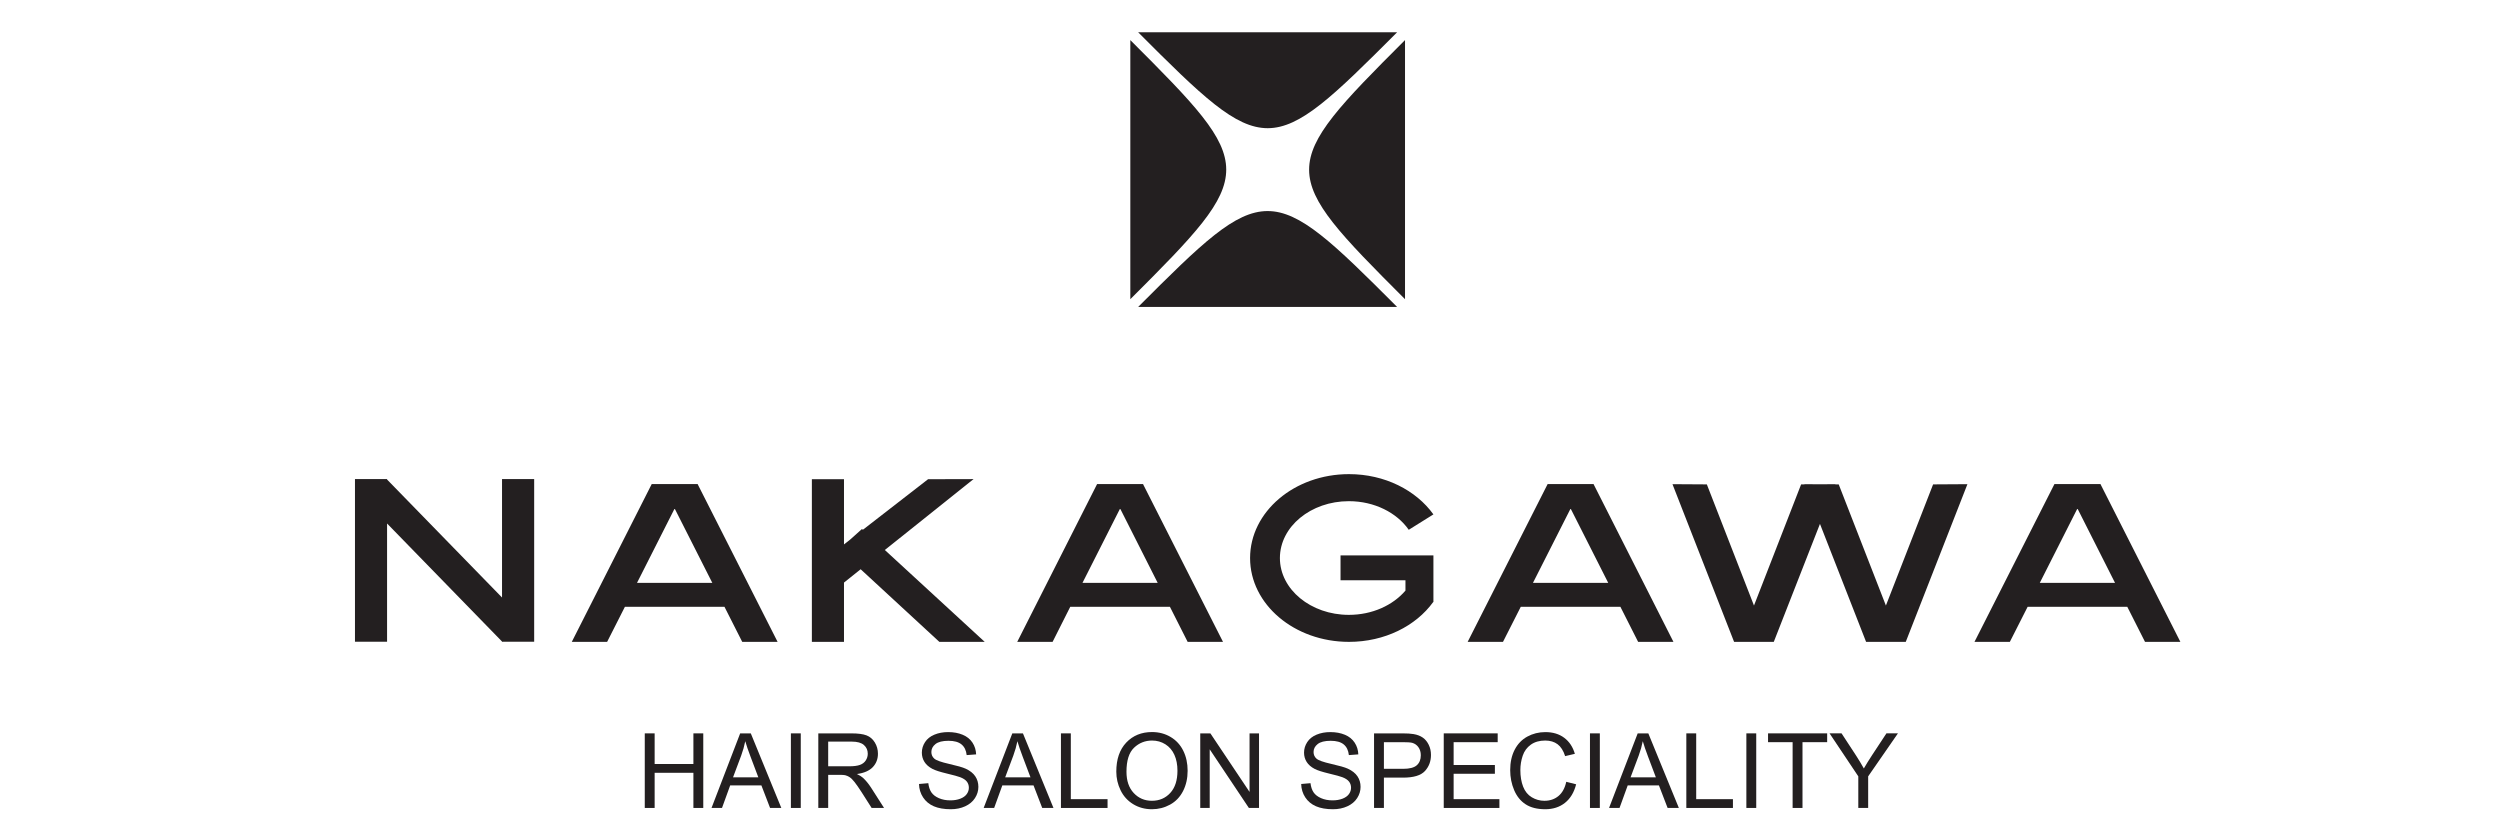
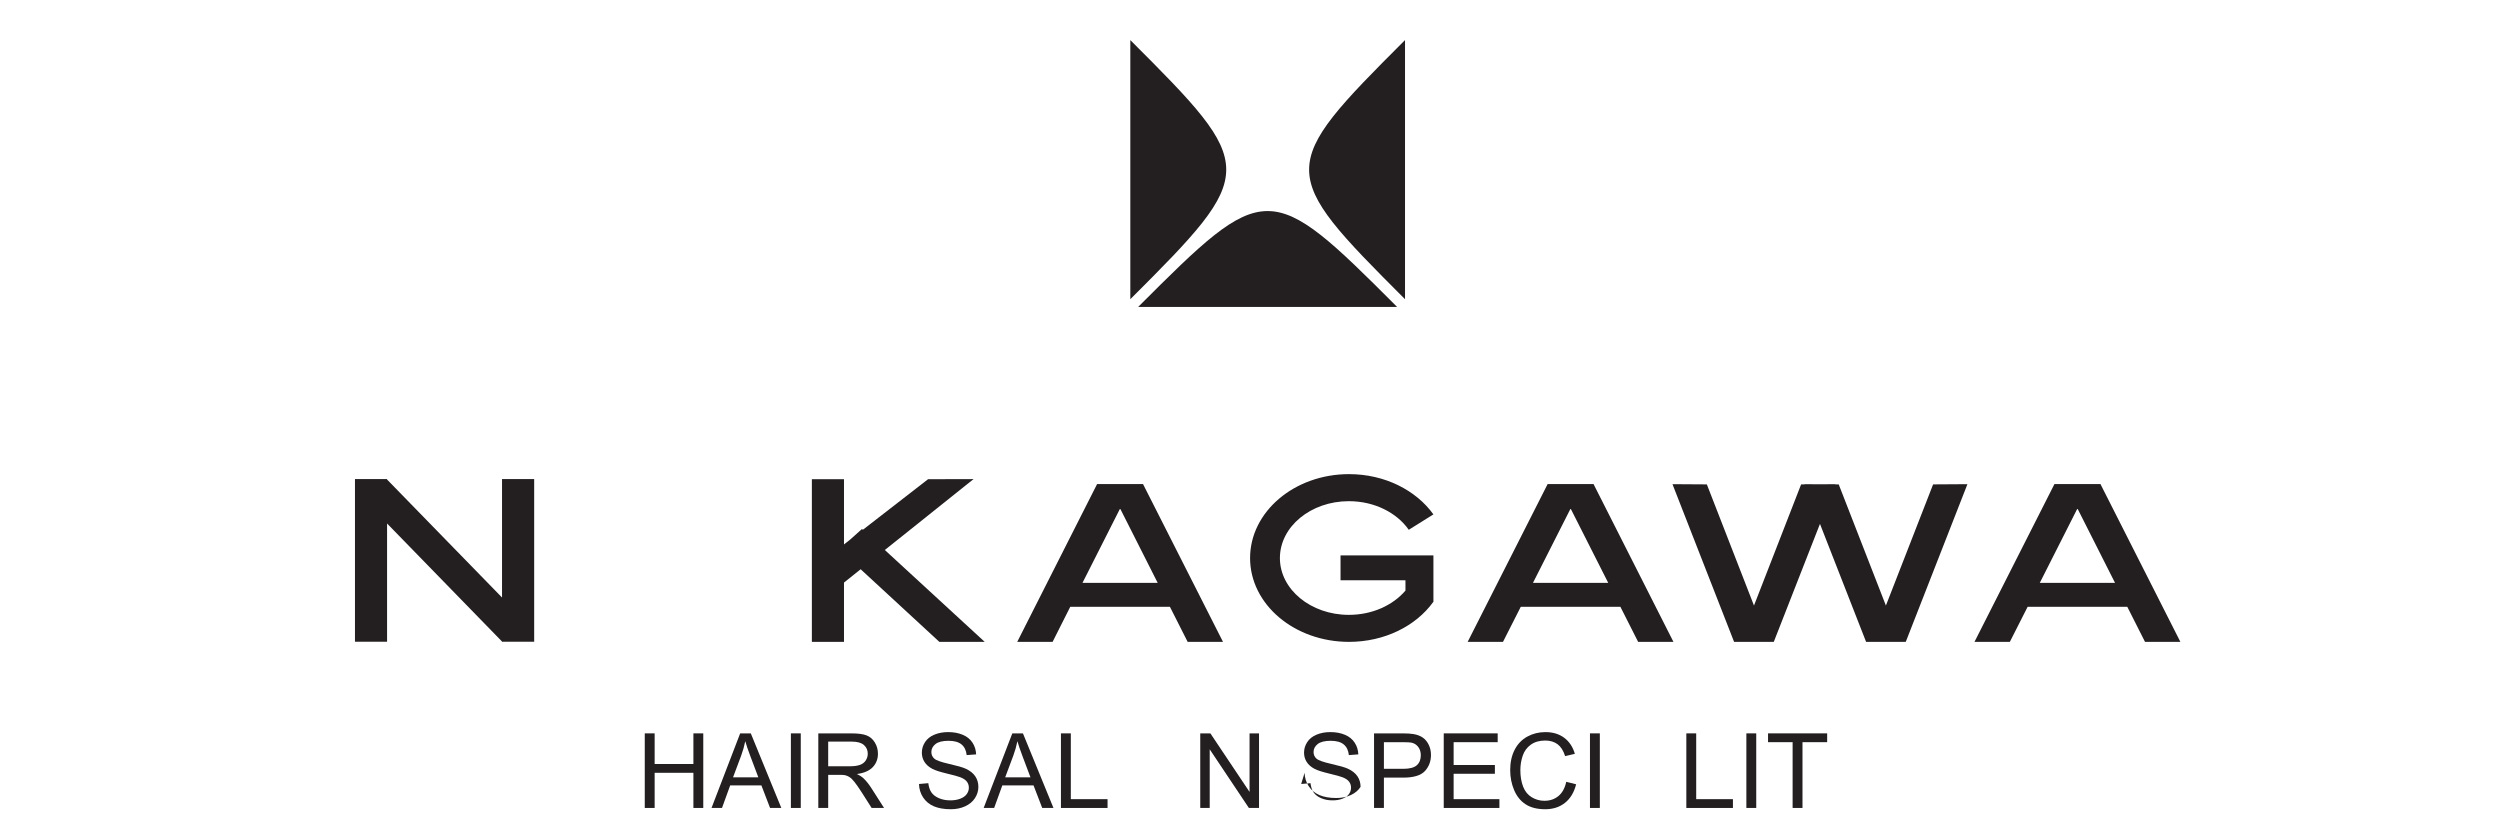
<svg xmlns="http://www.w3.org/2000/svg" width="100%" height="100%" viewBox="0 0 300 100" version="1.1" xml:space="preserve" style="fill-rule:evenodd;clip-rule:evenodd;stroke-linejoin:round;stroke-miterlimit:2;">
  <path d="M135.639,4.812l-0,31.092c15.372,-15.342 15.318,-15.79 -0,-31.092" style="fill:#231f20;fill-rule:nonzero;" />
  <path d="M168.602,35.904l-0,-31.093c-15.373,15.349 -15.315,15.784 -0,31.093" style="fill:#231f20;fill-rule:nonzero;" />
  <path d="M136.579,36.834l31.075,0c-15.338,-15.375 -15.783,-15.308 -31.075,0" style="fill:#231f20;fill-rule:nonzero;" />
-   <path d="M167.654,3.874l-31.075,0c15.342,15.369 15.767,15.322 31.075,0" style="fill:#231f20;fill-rule:nonzero;" />
  <path d="M77.372,96.955l0,-8.951l1.185,0l-0,3.676l4.652,-0l0,-3.676l1.184,0l0,8.951l-1.184,-0l0,-4.219l-4.652,-0l-0,4.219l-1.185,-0Z" style="fill:#231f20;fill-rule:nonzero;" />
  <path d="M87.965,93.279l3.034,-0l-0.934,-2.478c-0.285,-0.754 -0.497,-1.372 -0.635,-1.857c-0.113,0.574 -0.274,1.145 -0.482,1.71l-0.983,2.625Zm-2.583,3.676l3.438,-8.95l1.276,-0l3.663,8.95l-1.35,-0l-1.043,-2.711l-3.743,-0l-0.983,2.711l-1.258,-0Z" style="fill:#231f20;fill-rule:nonzero;" />
  <rect x="94.907" y="88.004" width="1.185" height="8.95" style="fill:#231f20;" />
  <path d="M99.382,91.954l2.546,0c0.541,0 0.964,-0.056 1.27,-0.168c0.305,-0.112 0.537,-0.291 0.696,-0.537c0.159,-0.246 0.238,-0.514 0.238,-0.803c-0,-0.424 -0.154,-0.771 -0.461,-1.044c-0.307,-0.272 -0.793,-0.409 -1.457,-0.409l-2.832,0l-0,2.961Zm-1.185,5.001l0,-8.95l3.969,-0c0.798,-0 1.404,0.079 1.819,0.24c0.415,0.161 0.747,0.445 0.995,0.852c0.249,0.407 0.373,0.857 0.373,1.349c-0,0.635 -0.206,1.17 -0.616,1.606c-0.412,0.435 -1.047,0.712 -1.906,0.831c0.314,0.149 0.552,0.298 0.715,0.445c0.345,0.317 0.674,0.714 0.983,1.19l1.557,2.437l-1.49,0l-1.185,-1.863c-0.346,-0.537 -0.631,-0.948 -0.854,-1.233c-0.224,-0.284 -0.425,-0.485 -0.602,-0.598c-0.177,-0.114 -0.357,-0.194 -0.54,-0.238c-0.134,-0.028 -0.354,-0.043 -0.659,-0.043l-1.374,-0l-0,3.975l-1.185,0Z" style="fill:#231f20;fill-rule:nonzero;" />
  <path d="M110.28,94.079l1.117,-0.098c0.053,0.448 0.176,0.815 0.37,1.102c0.193,0.287 0.493,0.519 0.9,0.696c0.407,0.177 0.865,0.265 1.374,0.265c0.452,0 0.85,-0.067 1.196,-0.201c0.346,-0.134 0.604,-0.318 0.773,-0.553c0.168,-0.234 0.253,-0.488 0.253,-0.765c0,-0.281 -0.081,-0.527 -0.244,-0.737c-0.163,-0.209 -0.431,-0.385 -0.805,-0.527c-0.241,-0.094 -0.772,-0.239 -1.594,-0.437c-0.823,-0.198 -1.398,-0.383 -1.728,-0.558c-0.428,-0.225 -0.746,-0.502 -0.955,-0.834c-0.21,-0.332 -0.315,-0.703 -0.315,-1.114c-0,-0.452 0.128,-0.875 0.385,-1.267c0.256,-0.393 0.63,-0.691 1.123,-0.894c0.492,-0.204 1.04,-0.306 1.642,-0.306c0.663,0 1.249,0.108 1.755,0.321c0.508,0.213 0.897,0.528 1.17,0.943c0.272,0.415 0.418,0.885 0.439,1.411l-1.135,0.085c-0.061,-0.566 -0.268,-0.994 -0.62,-1.282c-0.352,-0.29 -0.872,-0.434 -1.56,-0.434c-0.716,0 -1.239,0.132 -1.566,0.394c-0.328,0.262 -0.491,0.579 -0.491,0.95c0,0.321 0.115,0.585 0.347,0.793c0.229,0.208 0.824,0.421 1.786,0.638c0.963,0.218 1.624,0.408 1.982,0.571c0.52,0.24 0.905,0.545 1.153,0.913c0.249,0.368 0.373,0.793 0.373,1.273c-0,0.476 -0.136,0.925 -0.409,1.346c-0.273,0.421 -0.664,0.749 -1.176,0.982c-0.51,0.235 -1.085,0.352 -1.724,0.352c-0.81,-0 -1.489,-0.118 -2.037,-0.354c-0.547,-0.237 -0.976,-0.591 -1.287,-1.065c-0.312,-0.474 -0.476,-1.011 -0.492,-1.609" style="fill:#231f20;fill-rule:nonzero;" />
  <path d="M120.622,93.279l3.035,-0l-0.935,-2.478c-0.284,-0.754 -0.496,-1.372 -0.634,-1.857c-0.114,0.574 -0.275,1.145 -0.483,1.71l-0.983,2.625Zm-2.583,3.676l3.438,-8.95l1.276,-0l3.663,8.95l-1.349,-0l-1.044,-2.711l-3.743,-0l-0.982,2.711l-1.259,-0Z" style="fill:#231f20;fill-rule:nonzero;" />
  <path d="M127.313,96.955l0,-8.951l1.185,0l0,7.895l4.408,-0l0,1.056l-5.593,-0Z" style="fill:#231f20;fill-rule:nonzero;" />
-   <path d="M135.177,92.614c0,1.078 0.29,1.928 0.871,2.548c0.58,0.621 1.307,0.931 2.182,0.931c0.892,0 1.625,-0.313 2.201,-0.94c0.576,-0.626 0.864,-1.516 0.864,-2.668c-0,-0.728 -0.123,-1.364 -0.369,-1.908c-0.247,-0.543 -0.607,-0.965 -1.081,-1.263c-0.474,-0.299 -1.007,-0.449 -1.596,-0.449c-0.839,-0 -1.561,0.288 -2.165,0.864c-0.604,0.575 -0.907,1.537 -0.907,2.885m-1.22,-0.019c-0,-1.485 0.398,-2.648 1.196,-3.489c0.797,-0.841 1.827,-1.261 3.089,-1.261c0.827,-0 1.571,0.197 2.235,0.593c0.663,0.394 1.169,0.944 1.517,1.652c0.348,0.705 0.522,1.506 0.522,2.401c0,0.908 -0.183,1.72 -0.549,2.437c-0.366,0.716 -0.886,1.258 -1.557,1.626c-0.672,0.369 -1.396,0.553 -2.174,0.553c-0.842,-0 -1.595,-0.204 -2.259,-0.611c-0.663,-0.406 -1.166,-0.962 -1.507,-1.666c-0.343,-0.705 -0.513,-1.449 -0.513,-2.235" style="fill:#231f20;fill-rule:nonzero;" />
  <path d="M144.03,96.955l-0,-8.951l1.215,0l4.701,7.027l-0,-7.027l1.136,0l-0,8.951l-1.216,-0l-4.7,-7.035l-0,7.035l-1.136,-0Z" style="fill:#231f20;fill-rule:nonzero;" />
-   <path d="M156.143,94.079l1.117,-0.098c0.053,0.448 0.176,0.815 0.37,1.102c0.193,0.287 0.493,0.519 0.9,0.696c0.407,0.177 0.865,0.265 1.374,0.265c0.452,0 0.85,-0.067 1.196,-0.201c0.346,-0.134 0.603,-0.318 0.773,-0.553c0.168,-0.234 0.253,-0.488 0.253,-0.765c0,-0.281 -0.082,-0.527 -0.244,-0.737c-0.163,-0.209 -0.431,-0.385 -0.805,-0.527c-0.241,-0.094 -0.773,-0.239 -1.595,-0.437c-0.822,-0.198 -1.398,-0.383 -1.727,-0.558c-0.428,-0.225 -0.746,-0.502 -0.955,-0.834c-0.21,-0.332 -0.315,-0.703 -0.315,-1.114c-0,-0.452 0.128,-0.875 0.385,-1.267c0.255,-0.393 0.63,-0.691 1.123,-0.894c0.492,-0.204 1.04,-0.306 1.642,-0.306c0.663,0 1.248,0.108 1.755,0.321c0.508,0.213 0.896,0.528 1.169,0.943c0.273,0.415 0.419,0.885 0.44,1.411l-1.135,0.085c-0.061,-0.566 -0.268,-0.994 -0.62,-1.282c-0.352,-0.29 -0.873,-0.434 -1.56,-0.434c-0.717,0 -1.239,0.132 -1.566,0.394c-0.328,0.262 -0.491,0.579 -0.491,0.95c0,0.321 0.115,0.585 0.347,0.793c0.229,0.208 0.823,0.421 1.786,0.638c0.963,0.218 1.624,0.408 1.981,0.571c0.521,0.24 0.906,0.545 1.154,0.913c0.248,0.368 0.373,0.793 0.373,1.273c-0,0.476 -0.136,0.925 -0.409,1.346c-0.273,0.421 -0.664,0.749 -1.176,0.982c-0.51,0.235 -1.085,0.352 -1.724,0.352c-0.81,-0 -1.489,-0.118 -2.037,-0.354c-0.547,-0.237 -0.976,-0.591 -1.287,-1.065c-0.312,-0.474 -0.476,-1.011 -0.492,-1.609" style="fill:#231f20;fill-rule:nonzero;" />
+   <path d="M156.143,94.079l1.117,-0.098c0.053,0.448 0.176,0.815 0.37,1.102c0.193,0.287 0.493,0.519 0.9,0.696c0.407,0.177 0.865,0.265 1.374,0.265c0.452,0 0.85,-0.067 1.196,-0.201c0.346,-0.134 0.603,-0.318 0.773,-0.553c0.168,-0.234 0.253,-0.488 0.253,-0.765c0,-0.281 -0.082,-0.527 -0.244,-0.737c-0.163,-0.209 -0.431,-0.385 -0.805,-0.527c-0.241,-0.094 -0.773,-0.239 -1.595,-0.437c-0.822,-0.198 -1.398,-0.383 -1.727,-0.558c-0.428,-0.225 -0.746,-0.502 -0.955,-0.834c-0.21,-0.332 -0.315,-0.703 -0.315,-1.114c-0,-0.452 0.128,-0.875 0.385,-1.267c0.255,-0.393 0.63,-0.691 1.123,-0.894c0.492,-0.204 1.04,-0.306 1.642,-0.306c0.663,0 1.248,0.108 1.755,0.321c0.508,0.213 0.896,0.528 1.169,0.943c0.273,0.415 0.419,0.885 0.44,1.411l-1.135,0.085c-0.061,-0.566 -0.268,-0.994 -0.62,-1.282c-0.352,-0.29 -0.873,-0.434 -1.56,-0.434c-0.717,0 -1.239,0.132 -1.566,0.394c-0.328,0.262 -0.491,0.579 -0.491,0.95c0,0.321 0.115,0.585 0.347,0.793c0.229,0.208 0.823,0.421 1.786,0.638c0.963,0.218 1.624,0.408 1.981,0.571c0.521,0.24 0.906,0.545 1.154,0.913c0.248,0.368 0.373,0.793 0.373,1.273c-0.273,0.421 -0.664,0.749 -1.176,0.982c-0.51,0.235 -1.085,0.352 -1.724,0.352c-0.81,-0 -1.489,-0.118 -2.037,-0.354c-0.547,-0.237 -0.976,-0.591 -1.287,-1.065c-0.312,-0.474 -0.476,-1.011 -0.492,-1.609" style="fill:#231f20;fill-rule:nonzero;" />
  <path d="M166.069,92.259l2.315,0c0.764,0 1.308,-0.142 1.63,-0.427c0.321,-0.285 0.482,-0.685 0.482,-1.202c0,-0.375 -0.095,-0.696 -0.284,-0.962c-0.189,-0.266 -0.438,-0.443 -0.748,-0.529c-0.199,-0.052 -0.567,-0.078 -1.105,-0.078l-2.29,-0l0,3.198Zm-1.184,4.696l0,-8.951l3.376,0c0.595,0 1.049,0.029 1.362,0.085c0.44,0.074 0.808,0.213 1.105,0.419c0.297,0.205 0.536,0.493 0.718,0.864c0.181,0.37 0.271,0.777 0.271,1.221c0,0.761 -0.242,1.405 -0.727,1.932c-0.484,0.527 -1.359,0.791 -2.625,0.791l-2.296,-0l0,3.639l-1.184,-0Z" style="fill:#231f20;fill-rule:nonzero;" />
  <path d="M173.249,96.955l0,-8.951l6.473,0l-0,1.057l-5.287,-0l-0,2.74l4.951,-0l-0,1.051l-4.951,-0l-0,3.047l5.494,-0l-0,1.056l-6.68,-0Z" style="fill:#231f20;fill-rule:nonzero;" />
  <path d="M187.951,93.816l1.185,0.3c-0.248,0.972 -0.695,1.714 -1.34,2.225c-0.645,0.511 -1.434,0.766 -2.366,0.766c-0.965,-0 -1.749,-0.196 -2.353,-0.59c-0.605,-0.392 -1.065,-0.96 -1.381,-1.706c-0.315,-0.744 -0.473,-1.543 -0.473,-2.398c0,-0.933 0.179,-1.746 0.535,-2.44c0.356,-0.694 0.862,-1.221 1.52,-1.582c0.657,-0.359 1.38,-0.539 2.17,-0.539c0.895,-0 1.648,0.227 2.259,0.683c0.611,0.457 1.036,1.097 1.276,1.924l-1.166,0.275c-0.208,-0.652 -0.509,-1.126 -0.904,-1.424c-0.394,-0.296 -0.891,-0.446 -1.489,-0.446c-0.688,0 -1.263,0.166 -1.725,0.495c-0.462,0.33 -0.787,0.773 -0.974,1.328c-0.187,0.556 -0.281,1.129 -0.281,1.719c-0,0.761 0.111,1.425 0.333,1.993c0.222,0.569 0.567,0.992 1.035,1.273c0.468,0.281 0.975,0.422 1.52,0.422c0.663,-0 1.225,-0.192 1.685,-0.574c0.46,-0.383 0.771,-0.951 0.934,-1.704" style="fill:#231f20;fill-rule:nonzero;" />
  <rect x="190.796" y="88.004" width="1.184" height="8.95" style="fill:#231f20;" />
-   <path d="M195.669,93.279l3.034,-0l-0.934,-2.478c-0.285,-0.754 -0.497,-1.372 -0.635,-1.857c-0.114,0.574 -0.274,1.145 -0.482,1.71l-0.983,2.625Zm-2.583,3.676l3.437,-8.95l1.276,-0l3.664,8.95l-1.35,-0l-1.044,-2.711l-3.742,-0l-0.984,2.711l-1.257,-0Z" style="fill:#231f20;fill-rule:nonzero;" />
  <path d="M202.36,96.955l-0,-8.951l1.184,0l0,7.895l4.408,-0l0,1.056l-5.592,-0Z" style="fill:#231f20;fill-rule:nonzero;" />
  <rect x="209.564" y="88.004" width="1.184" height="8.95" style="fill:#231f20;" />
  <path d="M215.114,96.955l-0,-7.894l-2.949,-0l0,-1.057l7.094,0l0,1.057l-2.96,-0l-0,7.894l-1.185,-0Z" style="fill:#231f20;fill-rule:nonzero;" />
-   <path d="M222.996,96.955l0,-3.792l-3.449,-5.159l1.44,0l1.765,2.699c0.325,0.505 0.628,1.009 0.909,1.513c0.268,-0.467 0.595,-0.995 0.978,-1.58l1.733,-2.632l1.38,0l-3.572,5.159l0,3.792l-1.184,-0Z" style="fill:#231f20;fill-rule:nonzero;" />
  <path d="M64.1,57.491l-3.857,0l0,14.211l-13.795,-14.157l0,-0.054l-3.852,0l-0,19.519l3.852,0l0,-14.191l13.795,14.164l0,0.027l0.027,0l0.021,0.026l0.02,-0.026l3.789,0l-0,-19.519Z" style="fill:#231f20;fill-rule:nonzero;" />
  <path d="M231.972,58.127l-5.664,14.539l-5.662,-14.539l-0.402,-0l0.01,-0.026l-1.858,0.013l-1.867,-0.013l0.007,0.026l-0.402,-0l-5.656,14.539l-5.656,-14.539l-4.124,-0.026l7.393,18.923l4.763,-0l5.542,-14.158l5.535,14.158l4.76,-0l7.4,-18.923l-4.119,0.026Z" style="fill:#231f20;fill-rule:nonzero;" />
-   <path d="M76.439,69.948l4.482,-8.856l0.073,0l4.485,8.856l-9.04,0Zm12.628,7.076l4.244,-0l-9.579,-18.897l0,-0.04l-5.525,0l-9.592,18.937l4.24,-0l2.135,-4.211l11.945,-0l2.132,4.211Z" style="fill:#231f20;fill-rule:nonzero;" />
  <path d="M112.722,77.024l5.443,-0l-11.986,-11.025l10.647,-8.508l-5.458,0.014l-7.829,6.071l-0.097,-0.1l-1.429,1.278l-0.734,0.576l0,-7.825l-3.855,-0l0,19.519l3.855,-0l0,-7.116l1.999,-1.599l9.444,8.715Z" style="fill:#231f20;fill-rule:nonzero;" />
  <path d="M129.896,69.948l4.481,-8.856l0.073,0l4.475,8.856l-9.029,0Zm12.621,7.076l4.243,-0l-9.579,-18.897l0,-0.04l-5.529,0l-9.585,18.937l4.244,-0l2.121,-4.211l11.956,-0l2.129,4.211Z" style="fill:#231f20;fill-rule:nonzero;" />
  <path d="M160.864,66.648l-0,2.986l7.791,-0l0,1.238c-1.506,1.761 -3.982,2.912 -6.794,2.912c-4.565,0 -8.273,-3.059 -8.273,-6.815c-0,-3.768 3.708,-6.827 8.273,-6.827c3.079,-0 5.76,1.386 7.189,3.434l2.959,-1.848c-2.082,-2.899 -5.837,-4.832 -10.128,-4.832c-6.559,-0 -11.872,4.518 -11.872,10.073c0,5.556 5.313,10.055 11.872,10.055c4.274,-0 8.026,-1.908 10.101,-4.779l0.027,-0l-0,-5.597l-11.145,0Z" style="fill:#231f20;fill-rule:nonzero;" />
  <path d="M183.954,69.948l4.485,-8.856l0.07,0l4.481,8.856l-9.036,0Zm12.621,7.076l4.238,-0l-9.57,-18.897l0,-0.04l-5.526,0l-9.598,18.937l4.24,-0l2.135,-4.211l11.952,-0l2.129,4.211Z" style="fill:#231f20;fill-rule:nonzero;" />
  <path d="M244.773,69.948l4.481,-8.856l0.078,0l4.474,8.856l-9.033,0Zm12.628,7.076l4.244,-0l-9.572,-18.897l-0,-0.04l-5.539,0l-9.596,18.937l4.244,-0l2.135,-4.211l11.955,-0l2.129,4.211Z" style="fill:#231f20;fill-rule:nonzero;" />
</svg>